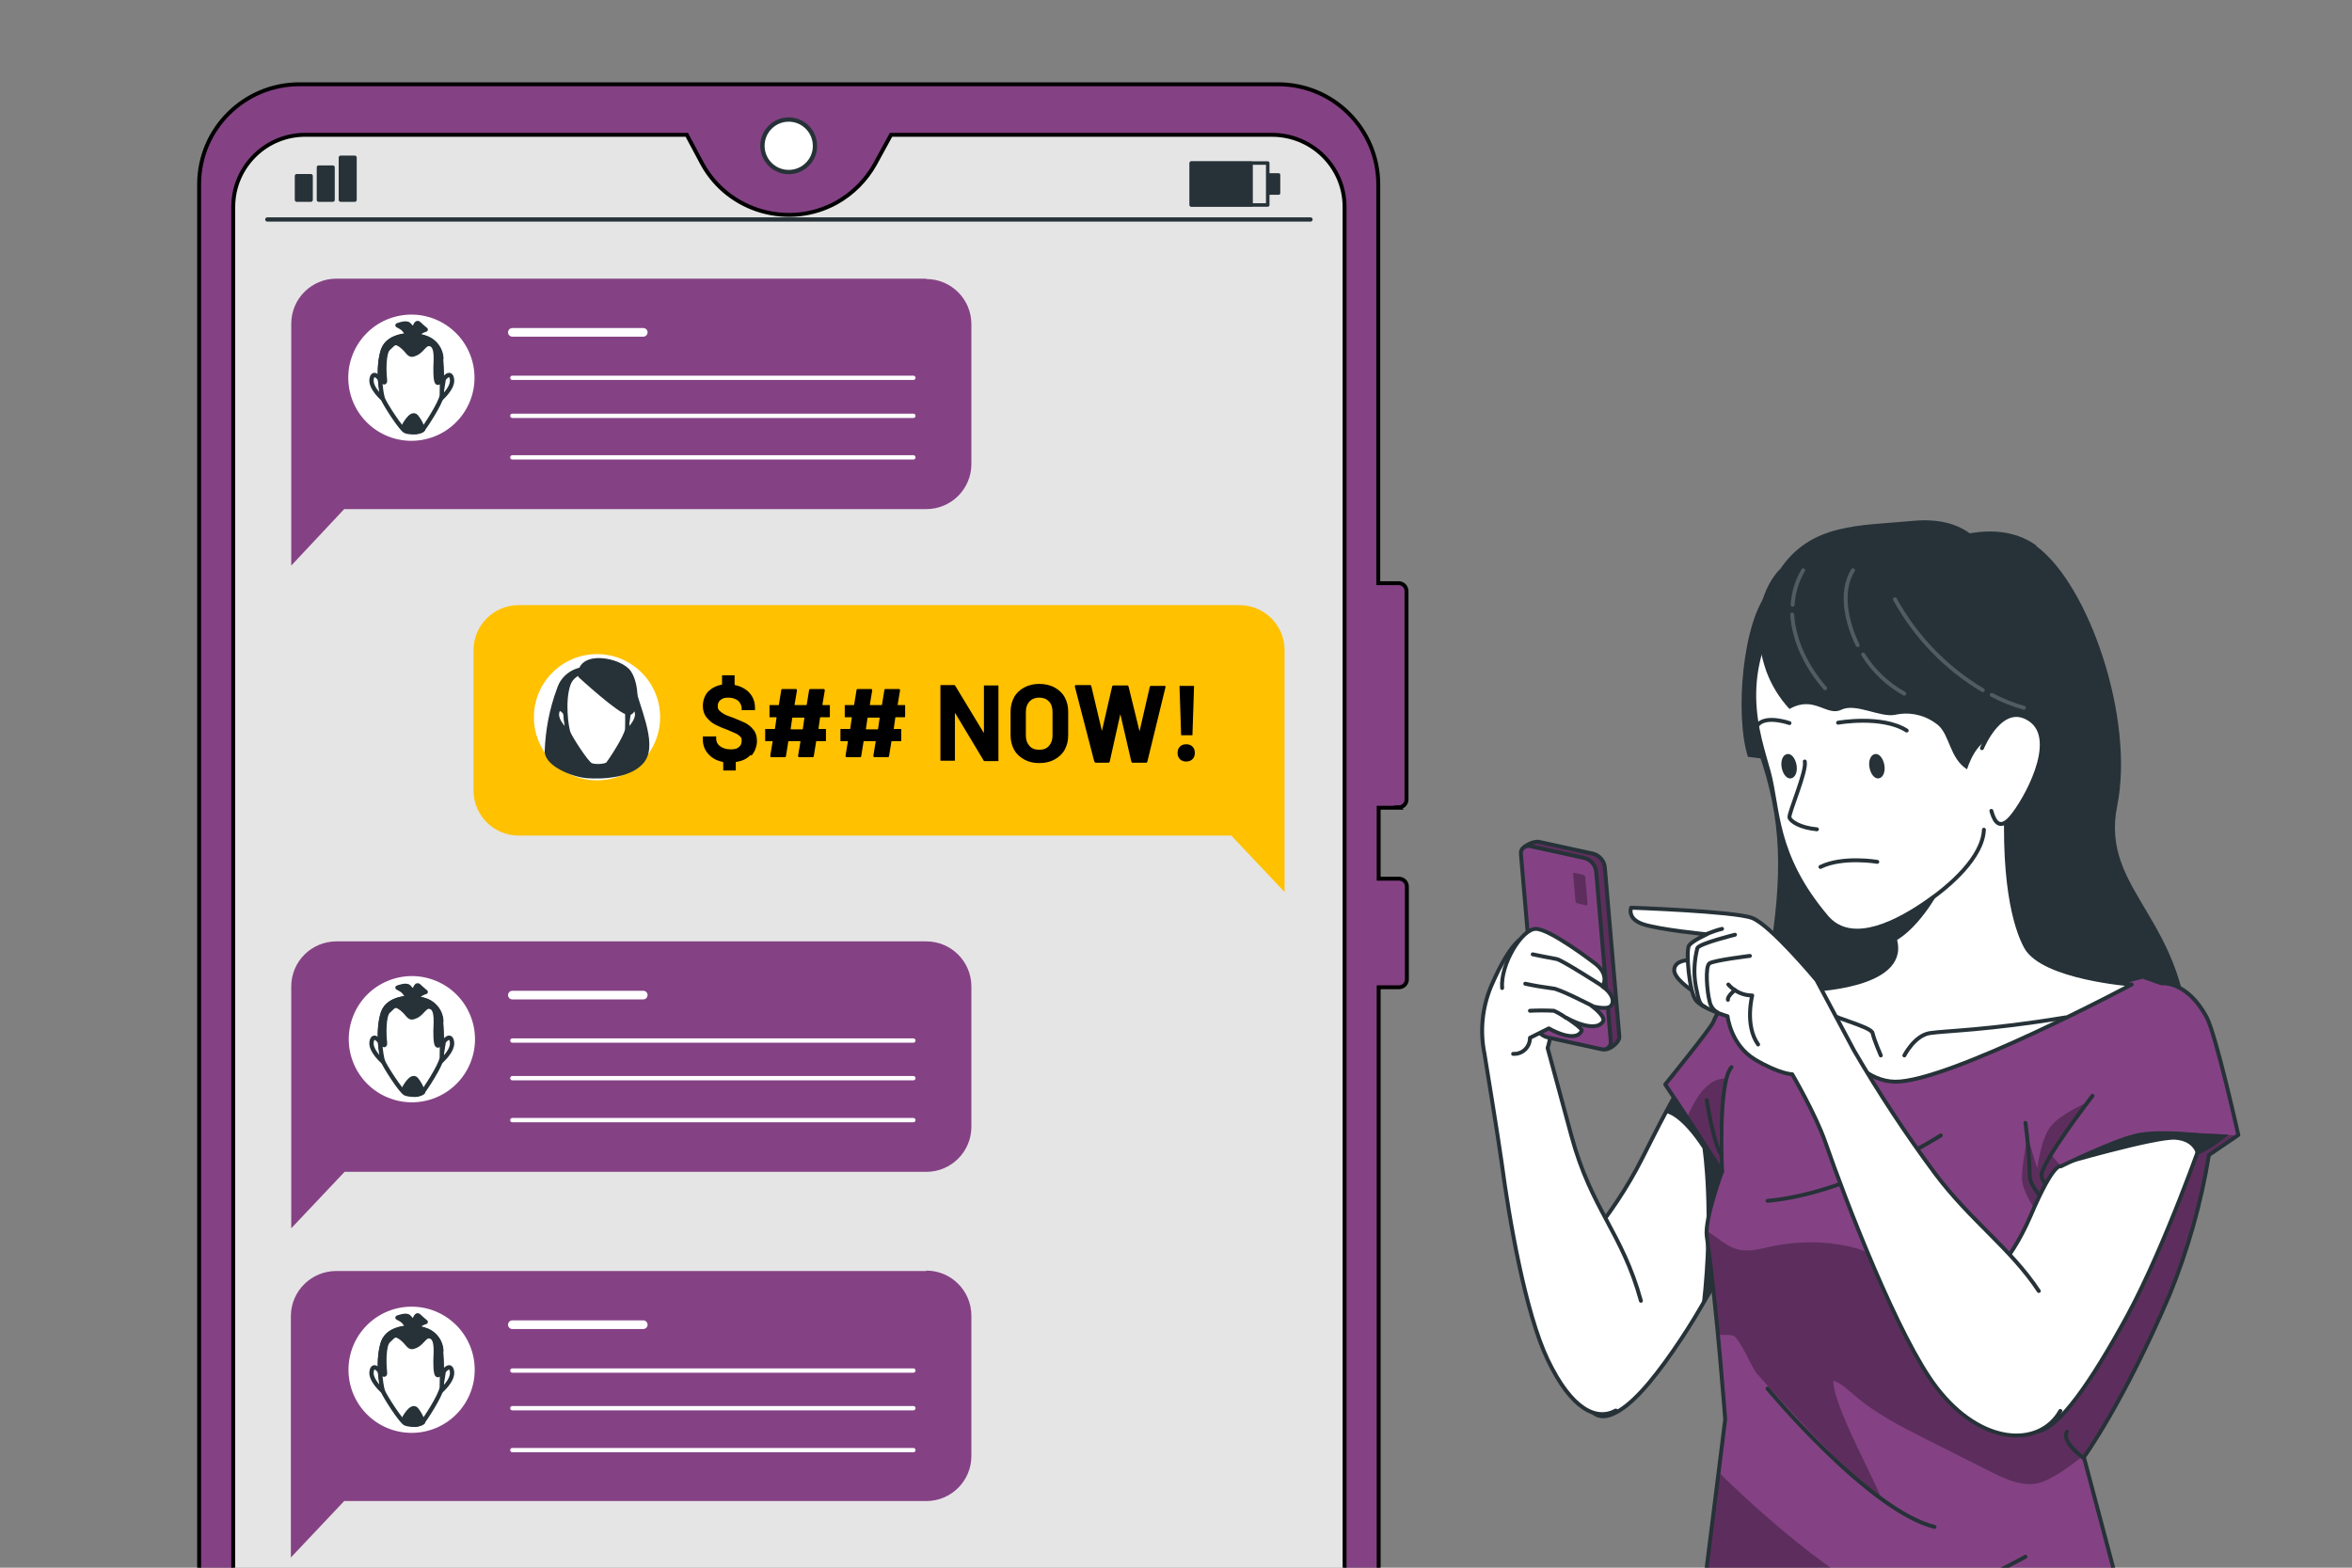
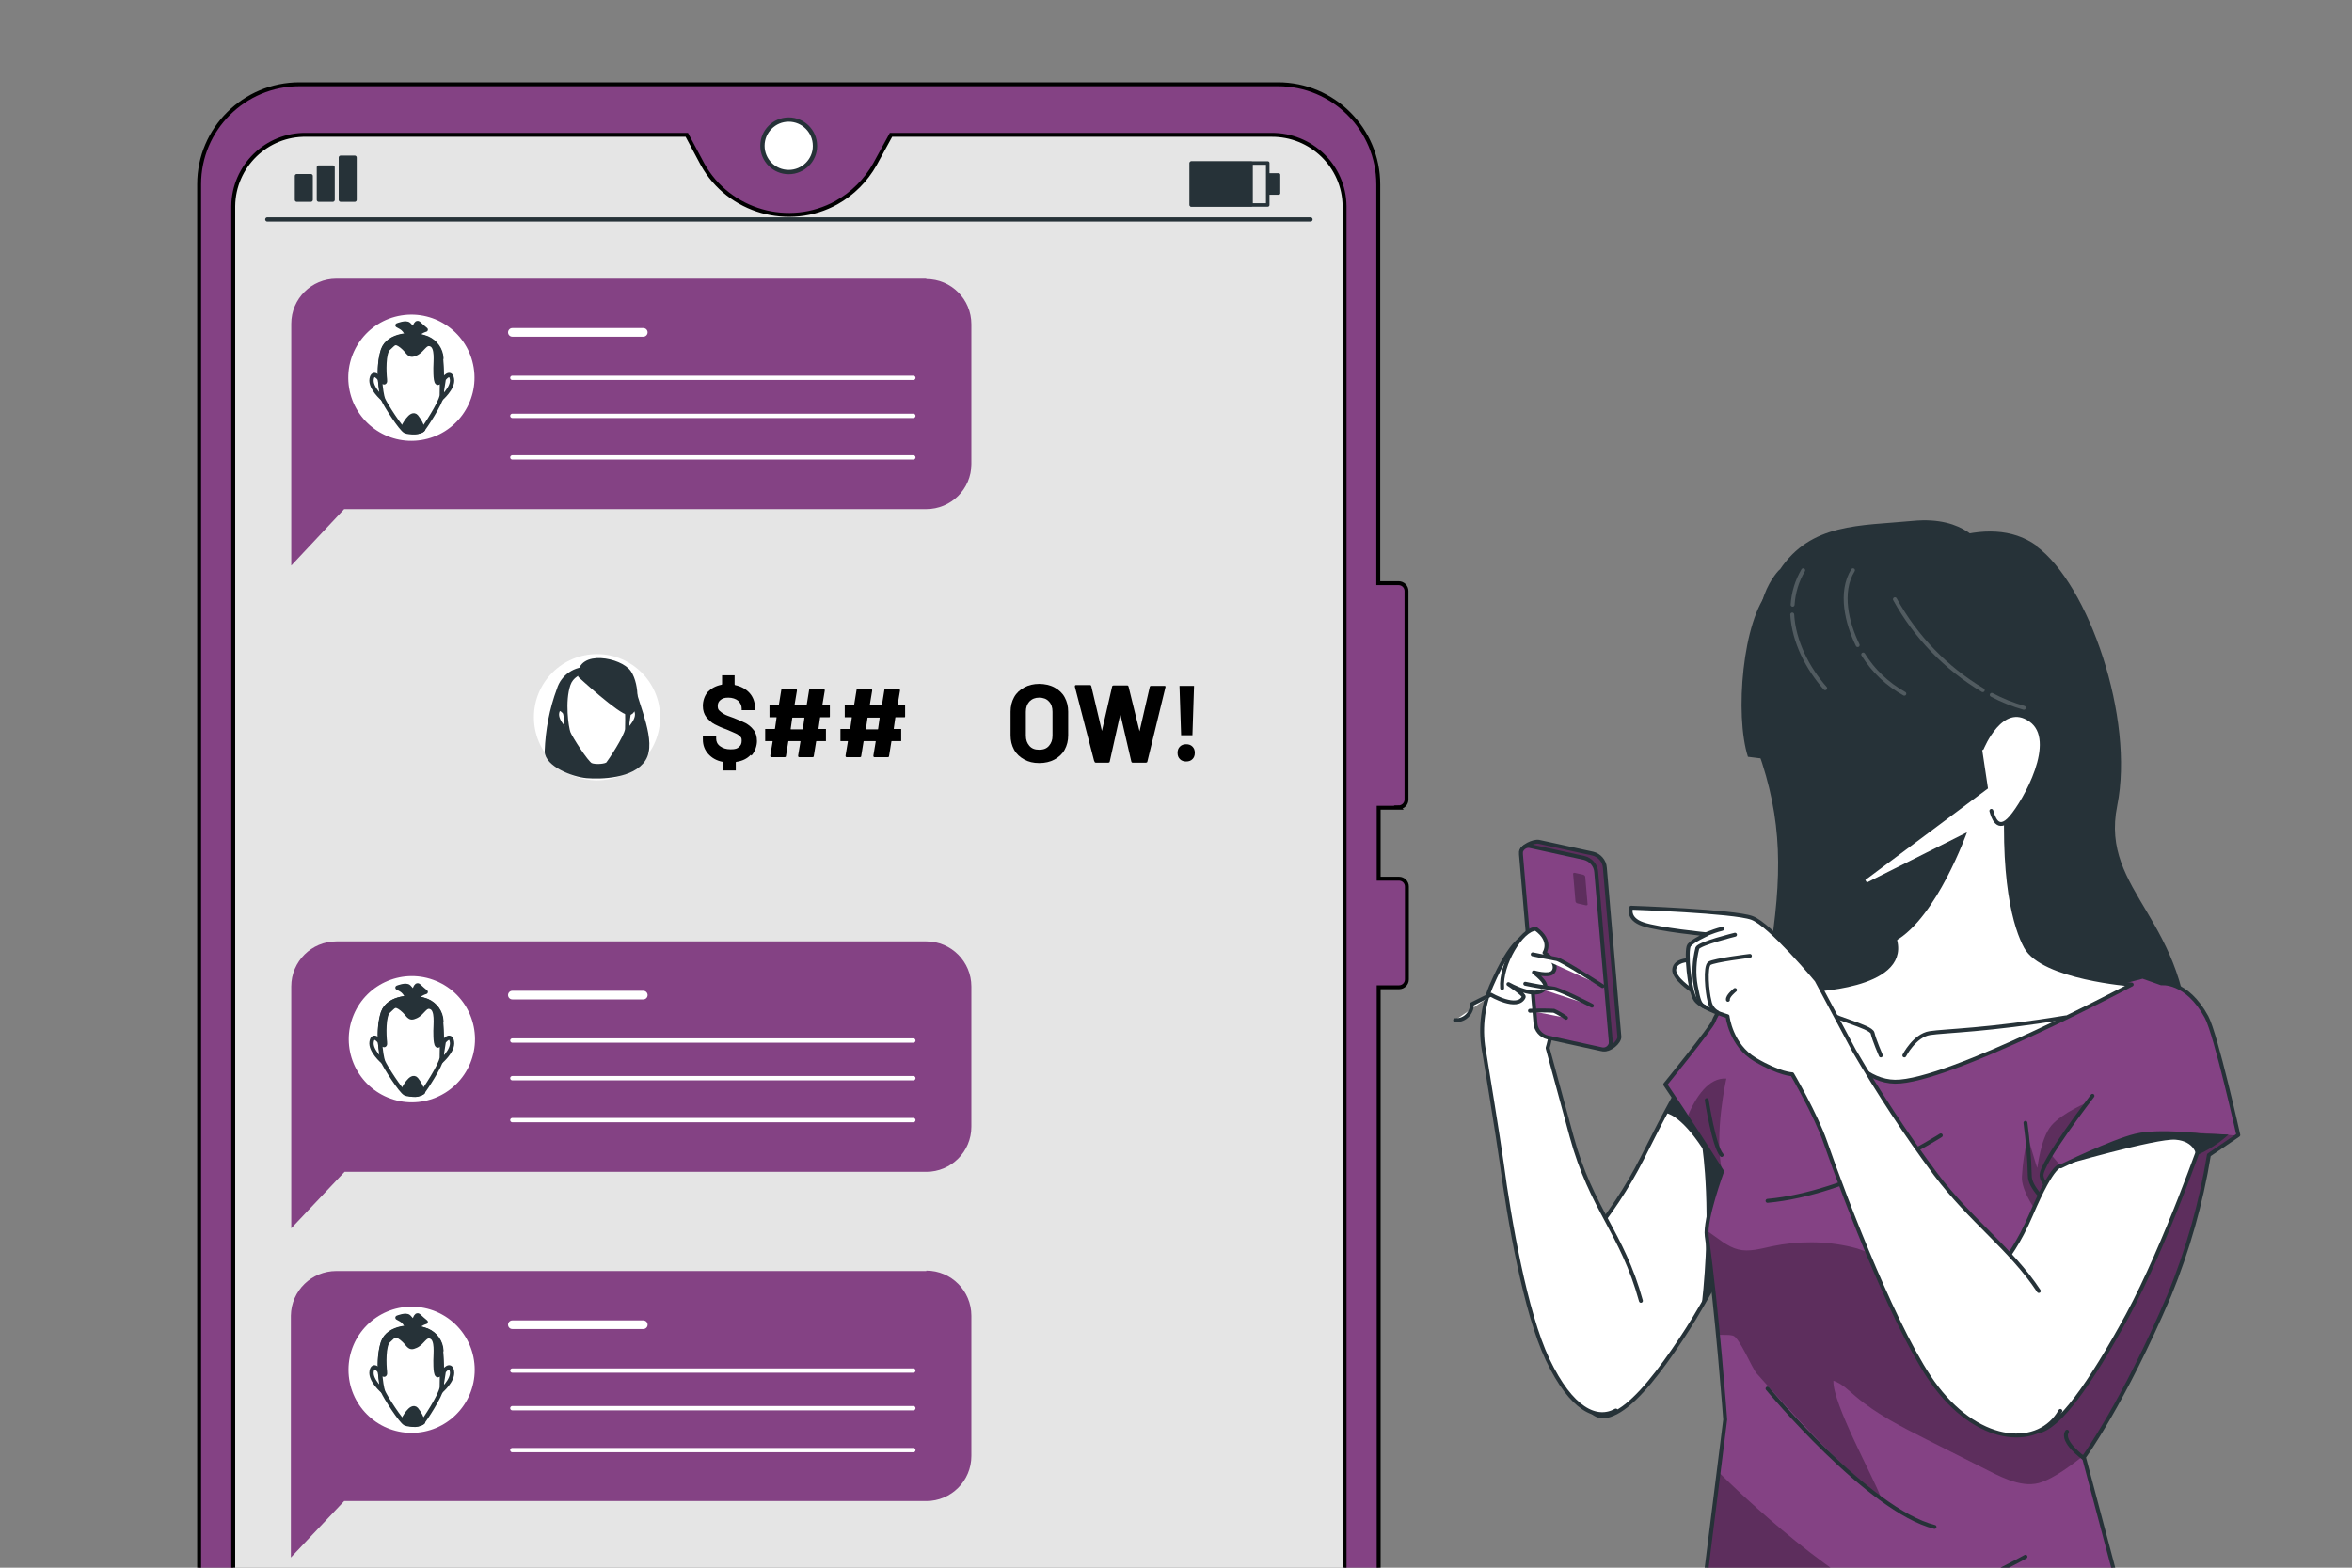
<svg xmlns="http://www.w3.org/2000/svg" id="Layer_1" viewBox="0 0 600 400">
  <rect x="0" y="0" width="600" height="400" fill="#808080" stroke="none" />
  <defs>
    <style>.cls-1,.cls-2,.cls-3,.cls-4,.cls-5,.cls-6,.cls-7{fill:none;}.cls-8,.cls-9,.cls-2,.cls-3,.cls-4,.cls-5,.cls-10,.cls-11,.cls-12,.cls-13,.cls-6,.cls-7{stroke-linecap:round;stroke-linejoin:round;}.cls-8,.cls-9,.cls-3,.cls-4,.cls-5,.cls-10,.cls-11,.cls-12,.cls-13{stroke:#263238;}.cls-8,.cls-14,.cls-15{fill:#844284;}.cls-9,.cls-16,.cls-13{fill:#fff;}.cls-2,.cls-6,.cls-7{stroke:#fff;}.cls-4,.cls-12,.cls-13,.cls-7{stroke-width:1.1px;}.cls-17{clip-path:url(#clippath);}.cls-18{fill:#ffc100;}.cls-19{fill:#e5e5e5;}.cls-20,.cls-10,.cls-11,.cls-12{fill:#263238;}.cls-5{stroke-width:.9px;}.cls-10{stroke-width:1px;}.cls-15{stroke:#000;stroke-miterlimit:10;}.cls-11{stroke-width:.8px;}.cls-21{opacity:.2;}.cls-6{stroke-width:2.2px;}.cls-22{isolation:isolate;opacity:.3;}</style>
    <clipPath id="clippath">
      <path class="cls-1" d="M396.9,263.6l12.4,4.1c1.3,.3,3.9-1.8,3.8-3.2l-3.7-43.1c-.1-1.7-1.4-3.2-3.1-3.6l-13.7-3c-1.3-.3-4.6,1.2-4.5,2.6l5.7,42.6c.1,1.7,1.4,3.2,3.1,3.6Z" />
    </clipPath>
  </defs>
  <g id="freepik--Character--inject-217">
    <path class="cls-9" d="M450.9,301.4s0,0,0,0c-.5,1.1-7.9,16.8-16.8,31.8-2.3,4-4.8,7.9-7.3,11.5-5.4,7.8-10.8,14.2-15.4,16.1-14.9,6.5-6.4-44.2-6.4-44.2,5.4-6.5,10.1-13.5,13.9-21,1.8-3.5,3.8-7.6,6-11.7,1.7-3.1,3.4-6.3,5-9.2,3.8-6.6,7.3-11.9,9.4-12.9,2.3-1.1,5.6,10.7,8,21.7,2,9.2,3.5,17.8,3.5,17.8Z" />
    <path class="cls-20" d="M450.9,301.4s0,0,0,0c-.5,1.1-7.9,16.8-16.8,31.8,2.7-24.1,.2-40.2,.2-40.2-5.7-8.7-9.3-9-9.3-9,1.7-3.1,3.4-6.3,5-9.2l7.6-7.1,9.8,15.9c2,9.1,3.5,17.7,3.5,17.7Z" />
    <path class="cls-20" d="M519.4,139.3c13.4,9.7,25.2,44,20.7,66.3-4.5,22.3,18.6,28.7,18.5,63.8,0,9.8-30.4,49.7-65.6,28.4-35.3-21.3-45.1-31.7-41.7-53.1,3.4-21.3,3.5-35.4-2.9-53.3s46.7-69.8,71.1-52.2Z" />
    <path class="cls-14" d="M571,289.7l-7.5,5.1c-2,12.3-5.4,24.3-10.1,35.8-9.4,22.2-17.8,35.4-20.7,39.7h0c-.7,1.1-1.1,1.6-1.1,1.6l7.8,29.4s-52.3,54.4-109.9,46.5l3.9-30.8,5.2-41.4,1.7-13.4s-.7-9.6-1.8-21.5c-.8-8.2-1.8-17.4-2.9-25.3,0-.4,0-.7,0-1.1,0-5,4-15.4,4-15.4-3.3-5.2-6.4-10-8.9-13.8-3.4-5.1-5.6-8.4-5.6-8.4,0,0,11.7-14.4,12.3-16,3.7-9.7,16.6-7.9,16.6-7.9,1-.9,2.2-1.6,3.5-1.9,6.1-1.5,23.6,10.7,33.1,10.8s56.3-12.5,56.3-12.5l4.8,1.7s6.4-.8,11.5,8.6c2.4,4.5,8.1,30.1,8.1,30.1Z" />
    <path class="cls-22" d="M487.1,410.8s-32.5,11-53.8,6.3l5.2-41.4c4.6,4.6,31.5,30.5,48.6,35.1Z" />
    <path class="cls-22" d="M439.3,298.9c-3.3-5.2-6.4-10-8.9-13.8,2.2-5.3,5.5-10.2,10-9.9,0,0-3.2,14.1-1.1,23.7Z" />
    <path class="cls-22" d="M544.7,289.7c-5.8,1.9-19,7.8-19,7.8l-2.4-2.8,9.4-13.5s-6.6,2.7-9.4,6-3.5,10.9-3.6,10.8-2.4-7.9-2.4-7.9c-.8,3.3-1.3,6.6-1.5,10-.3,3.6,3.6,9.3,7,13.6l-5.9,31.4-22.5-13.7-10.6-6.4c-.9-.5-1.8-1-2.7-1.6-1.2-1-2-2.3-3.5-3.2-1.6-.9-3.4-1.6-5.2-2-6.7-1.6-13.7-1.6-20.4-.2-2.8,.6-5.8,1.5-8.6,.8s-5.2-2.9-7.7-4.6c0,.4,0,.7,0,1.1,1.1,7.9,2.1,17.1,2.9,25.3h1.2c.8,0,1.6,0,2.3,.2,1.6,.4,4.9,8.4,6,9.6,8.1,9.1,21.8,24.4,31.7,31.6-2-5.3-12.3-23.9-12.1-29.7,2.2,.7,3.9,2.5,5.7,4,5.4,4.6,11.8,7.8,18.1,11l13.9,7c4.2,2.1,9.8,5.4,14.7,4.1,4-1.1,9-5.1,12.2-7.6l.5-.4h0c2.9-4.4,11.3-17.6,20.7-39.7,4.8-11.5,8.2-23.5,10.1-35.8l7.5-5.1s-20.5-2-26.3,0Z" />
    <path class="cls-3" d="M429.4,447.8l10.7-85.6s-2-27.5-4.7-46.8c-.6-4.3,3.9-16.5,3.9-16.5-7.7-12.2-14.5-22.2-14.5-22.2,0,0,11.7-14.4,12.3-16,3.7-9.7,16.6-7.9,16.6-7.9,1-.9,2.2-1.6,3.5-1.9,6.1-1.5,23.6,10.7,33.1,10.8s56.3-12.5,56.3-12.5l4.8,1.7s6.4-.8,11.5,8.6c2.4,4.5,8.1,30.1,8.1,30.1l-7.5,5.1c-2,12.3-5.4,24.3-10.1,35.8-11.8,27.6-21.8,41.3-21.8,41.3l7.8,29.4" />
    <path class="cls-3" d="M533.8,279.6s-13.3,17.2-13,20.4,6.5,6.5,6.5,6.5" />
    <path class="cls-3" d="M516.7,286.5c.6,4.5,1,9,1.1,13.5,0,5.9,16,15.7,16,15.7" />
-     <path class="cls-3" d="M439.3,298.9s-1.1-22.7,2.4-26.6" />
    <path class="cls-3" d="M435.4,280.7s1.8,11.8,3.8,14" />
    <path class="cls-3" d="M495.1,289.7s-23,14.8-44.2,16.7" />
    <path class="cls-3" d="M450.9,354.3s25.8,31.1,42.6,35.3" />
    <path class="cls-3" d="M531.5,372s-5.8-4.2-4.2-6.7" />
    <path class="cls-3" d="M516.7,397.2s-36.5,20.4-55.2,18.7" />
    <path class="cls-9" d="M418.6,331.9c-4.8-17.5-12.6-23.2-17.7-42-1.5-5.6-6.1-22.5-6.1-22.5,0,0,5.8-18-5.8-28.3,0,0-3.2,0-8.6,12.5-2.3,5.5-2.9,11.5-1.7,17.3,0,0,3.6,22,4.4,27.9,1.9,14.3,6,38.1,11.7,50.1,6.1,12.8,12.5,15.7,17.4,13" />
    <path class="cls-14" d="M396.9,263.6l12.4,4.1c1.3,.3,3.9-1.8,3.8-3.2l-3.7-43.1c-.1-1.7-1.4-3.2-3.1-3.6l-13.7-3c-1.3-.3-4.6,1.2-4.5,2.6l5.7,42.6c.1,1.7,1.4,3.2,3.1,3.6Z" />
    <g class="cls-17">
      <path class="cls-22" d="M396.9,263.6l12.4,4.1c1.3,.3,3.9-1.8,3.8-3.2l-3.7-43.1c-.1-1.7-1.4-3.2-3.1-3.6l-13.7-3c-1.3-.3-4.6,1.2-4.5,2.6l5.7,42.6c.1,1.7,1.4,3.2,3.1,3.6Z" />
    </g>
    <path class="cls-3" d="M396.9,263.6l12.4,4.1c1.3,.3,3.9-1.8,3.8-3.2l-3.7-43.1c-.1-1.7-1.4-3.2-3.1-3.6l-13.7-3c-1.3-.3-4.6,1.2-4.5,2.6l5.7,42.6c.1,1.7,1.4,3.2,3.1,3.6Z" />
    <path class="cls-8" d="M394.8,264.7l13.7,3c1,.3,2.1-.3,2.4-1.4,0-.2,0-.4,0-.7l-3.7-43.1c-.1-1.7-1.4-3.2-3.1-3.6l-13.7-3c-1-.3-2.1,.4-2.4,1.4,0,.2,0,.4,0,.7l3.7,43.1c.1,1.7,1.4,3.2,3.1,3.6Z" />
    <path class="cls-22" d="M402.4,230.5l2.2,.5c.2,0,.3,0,.4-.2,0,0,0,0,0,0l-.6-7c0-.3-.2-.5-.5-.6l-2.2-.5c-.2,0-.3,0-.4,.2,0,0,0,0,0,0l.6,7c0,.3,.2,.5,.5,.6Z" />
-     <path class="cls-9" d="M383.2,252.1c-.5-6,5-15.1,8.6-15.1s14.8,8.6,14.8,8.6c4.3,3.1,2.2,6.1,2.2,6.1,2.5,1.7,3.2,3.9,2.1,5s-4.8,0-4.8,0c0,0,3.7,2.7,2.8,4-2.2,3.1-9.3-1-9.3-1,0,0,4.2,2.7,3.9,3.3-1.6,3.4-8.4-.6-8.4-.6l-4.8,2.4c0,2.3-1.8,4.1-4,4.1-.1,0-.2,0-.3,0" />
+     <path class="cls-9" d="M383.2,252.1c-.5-6,5-15.1,8.6-15.1c4.3,3.1,2.2,6.1,2.2,6.1,2.5,1.7,3.2,3.9,2.1,5s-4.8,0-4.8,0c0,0,3.7,2.7,2.8,4-2.2,3.1-9.3-1-9.3-1,0,0,4.2,2.7,3.9,3.3-1.6,3.4-8.4-.6-8.4-.6l-4.8,2.4c0,2.3-1.8,4.1-4,4.1-.1,0-.2,0-.3,0" />
    <path class="cls-9" d="M408.8,251.6s-10.4-6.7-11.7-6.9-6.1-1.2-6.1-1.2" />
    <path class="cls-9" d="M406.1,256.6s-8.5-4.4-10-4.4c-2.3-.3-4.7-.7-7-1.2" />
    <path class="cls-9" d="M399.5,259.7c-1-.7-2-1.3-3.1-1.8-2-.1-4.1-.1-6.1,0" />
    <path class="cls-9" d="M505.6,327.5s6.6-3.7,12.5-17.5c5.9-13.8,7.6-12.4,7.6-12.4,0,0,12.9-6.3,19-7.8s17.4,0,17.4,0c0,0-9.6,27.7-19.3,45.7-9.8,18-17.6,28.7-22.8,29.7s-14.3-37.7-14.3-37.7Z" />
    <path class="cls-9" d="M543.8,251.2s-46.9,25-60.4,24.8-22-23.4-22-23.4c0,0,25-.6,22.1-12.5,0-.2,0-.4-.2-.6-1.2-4.2-5.8-11.5-7.5-14.1-.4-.6-.6-1-.6-1l37.1-27.7c-2.1,28,2,40.3,4.5,44.9,4.3,7.9,27,9.6,27,9.6Z" />
    <path class="cls-20" d="M501.8,212.3s-7.7,21.8-18.3,27.8c0-.2,0-.4-.2-.6-1.2-4.2-5.8-11.5-7.5-14.1l25.9-13Z" />
    <path class="cls-3" d="M485.8,269.3s2.6-5.1,6.5-5.7,14.7-.7,34.6-4" />
    <path class="cls-3" d="M479.8,269.3s-1.7-3.9-2.1-5.7-10.9-3.9-14.3-6.7" />
    <path class="cls-20" d="M451.4,150.6c-6.9,7.5-8.9,31.9-5.5,42.5,0,0,17.2,2.5,21.2-.6s-15.7-41.8-15.7-41.8Z" />
-     <path class="cls-9" d="M516.1,199.9c1.7-7.3,10.4-42.8-10.2-58.5-20.7-15.7-45.9,5.2-49.4,10.2-14.3,19.9-7.9,35.7-5.3,45.3,2.6,9.5,1.3,21.1,14.7,37,5.6,6.7,15.7,3.1,25.6-3.8,6-4.1,14.3-11.4,14.6-18.4" />
    <path class="cls-3" d="M468.9,184.4s11.2-2,17.5,2" />
    <path class="cls-20" d="M480.7,195.2c.3,1.7-.3,3.2-1.4,3.4s-2.1-1.1-2.4-2.8,.3-3.2,1.4-3.4,2.1,1.1,2.4,2.8Z" />
    <path class="cls-20" d="M458.3,195.2c.3,1.7-.3,3.2-1.4,3.4s-2.1-1.1-2.4-2.8,.3-3.2,1.4-3.4,2.1,1.1,2.4,2.8Z" />
    <path class="cls-3" d="M456.5,184.5s-6.2-2.2-8.2,.6" />
    <path class="cls-3" d="M460.4,194.3c.6,2.4-4.2,13.3-3.9,14.3s2.7,2.6,7,3" />
    <path class="cls-3" d="M478.9,219.9s-8.8-1.5-14.5,1.3" />
    <path class="cls-20" d="M454,145.3s-9.4,8.8-3.4,26c1.3,3.5,3.3,6.8,5.9,9.6,6.3-3.6,9.5,2,13.2,.2s9.8,2,13.7,1.3c3.9-.9,8,.1,11.1,2.7,2.9,2.6,2.9,8.4,7.3,11.2,0,0,2.6-9,8-7.7s.6,17,.6,17c6.8-8.3,11-18.3,12.2-29,2.1-18-5-33.8-17-37.2,0,0-4-7.8-17.6-6.5s-26,.5-34,12.5Z" />
    <path class="cls-9" d="M505.6,190.9s5-12.4,12.4-7.2-1.5,20.9-5,24.9-4.6-.4-5-1.7" />
    <g class="cls-21">
      <path class="cls-2" d="M457.3,154.3c.2-3.1,1.1-6.1,2.7-8.8" />
      <path class="cls-2" d="M465.6,175.6c-4.5-5.1-8-11.9-8.4-18.8" />
      <path class="cls-2" d="M475.3,167c2.6,4.2,6.2,7.6,10.5,10" />
      <path class="cls-2" d="M472.7,145.5c-3.5,5.6-1.5,13.6,1.2,19.1" />
      <path class="cls-2" d="M508.1,177.3c2.6,1.4,5.4,2.5,8.2,3.3" />
      <path class="cls-2" d="M483.4,152.9c5.3,9.6,13,17.6,22.4,23.2" />
    </g>
    <path class="cls-9" d="M430.6,245s-3.2,0-3.5,2.3,4.5,5.4,4.5,5.4" />
    <path class="cls-9" d="M520.1,329.4c-7.2-10.9-17.3-17.8-26.4-29.9-7.5-10.1-14.4-20.6-20.7-31.4l-9.6-18s-11.8-14.2-16.5-15.9-30.8-2.6-30.8-2.6c0,0-1.1,2.8,3,4.2s16.3,2.6,16.3,2.6c0,0-3.6,1.6-4.5,2.8s0,11.8,1.7,14,8.1,4.1,8.1,4.1c0,0,.8,7.4,7.1,11.1s9.4,3.7,9.4,3.7c0,0,5.9,10.1,8.4,17.2,5.3,15.3,18.7,50.1,28.4,62.7,11.4,14.9,26.3,15.4,31.6,6" />
    <path class="cls-3" d="M446.4,243.9s-9.1,1.1-10.3,1.9-.6,7.4,0,9.6c.2,1.2,.9,2.3,2,2.9" />
    <path class="cls-3" d="M442.6,238.5s-9,2.2-9.6,3.4c-.8,3.2-1,6.5-.4,9.7,.7,3.5,.9,4.7,2.3,5.3" />
    <path class="cls-3" d="M435.4,238.3c1.3-.5,2.6-1,3.9-1.3" />
-     <path class="cls-3" d="M440.9,251.2c1.6,1.8,3.8,2.8,6.1,2.8,0,0-2,7.6,1.5,12.5" />
    <path class="cls-3" d="M442.6,252.6s-2,1.6-1.8,2.5" />
    <path class="cls-20" d="M525.6,297.5s18-7.9,20.7-8.4,22.2,.4,22.2,.4c-2.4,2.2-5.2,4-8.2,5.3,0,0-.4-3.6-5.3-4s-29.3,6.7-29.3,6.7Z" />
  </g>
  <g id="freepik--Device--inject-245">
    <path class="cls-19" d="M324.3,34.4h-97l-4.1,7.5c-6.7,12.1-22.1,16.5-34.2,9.8-4.1-2.3-7.5-5.7-9.8-9.8l-4-7.5H78.2c-10.2-.1-18.6,8-18.7,18.2v499.4c.1,10.2,8.5,18.4,18.7,18.2h246c10.2,.1,18.6-8,18.7-18.2V52.6c-.1-10.2-8.5-18.4-18.7-18.2Z" />
    <rect class="cls-5" x="303.9" y="41.6" width="19.5" height="10.7" />
    <rect class="cls-11" x="303.9" y="41.6" width="15.3" height="10.7" />
    <rect class="cls-11" x="323.5" y="44.6" width="2.7" height="4.7" />
    <rect class="cls-10" x="75.7" y="44.9" width="3.6" height="6.1" />
    <rect class="cls-10" x="81.3" y="42.7" width="3.6" height="8.3" />
    <rect class="cls-10" x="86.9" y="40.2" width="3.6" height="10.8" />
    <line class="cls-4" x1="68.2" y1="56" x2="334.3" y2="56" />
    <path class="cls-15" d="M356.8,206c1.1,0,2-.9,2-2h0v-53.2c0-1.1-.9-2-2-2h-5.2V47.1c0-14.1-11.4-25.6-25.6-25.6,0,0,0,0,0,0H76.4c-14.1,0-25.6,11.4-25.6,25.5h0V572c0,14.1,11.4,25.6,25.6,25.6h249.7c14.1,0,25.6-11.4,25.6-25.5h0V251.9h5.2c1.1,0,2-.9,2-2h0v-23.7c0-1.1-.9-2-2-2h-5.2v-18.1h5.2Zm-13.8,346c-.1,10.2-8.5,18.4-18.7,18.2H78.2c-10.2,.1-18.6-8-18.7-18.2V52.6c.1-10.2,8.5-18.4,18.7-18.2h97l4,7.5c6.7,12.1,22.1,16.5,34.2,9.8,4.1-2.3,7.5-5.7,9.8-9.8l4.1-7.5h97c10.2-.1,18.6,8,18.7,18.2v499.4Z" />
    <path class="cls-13" d="M207.9,37.2c0-3.7-3-6.7-6.7-6.7s-6.7,3-6.7,6.7,3,6.7,6.7,6.7c3.7,0,6.7-3,6.7-6.6h0Z" />
  </g>
  <g id="freepik--text-balloons--inject-245">
    <path class="cls-14" d="M236.3,71.1H85.8c-6.3,0-11.5,5.1-11.5,11.5h0v61.7l13.5-14.4H236.3c6.3,0,11.5-5.1,11.5-11.5h0v-35.7c0-6.3-5.1-11.5-11.5-11.5h0Z" />
    <circle class="cls-16" cx="105" cy="96.3" r="16.1" transform="translate(-14.1 18.1) rotate(-9.2)" />
    <path class="cls-13" d="M113.2,96.7s1.7-2.3,2.1,0-2.9,5.1-2.9,5.1l.8-5.1Z" />
    <path class="cls-13" d="M96.9,96.7s-1.7-2.3-2.1,0,2.9,5.1,2.9,5.1l-.8-5.1Z" />
    <path class="cls-13" d="M105.6,85.6s-6.4-.5-7.9,3.8-.5,11.1,0,12.4,4.6,7.7,5.7,8.2,3.9,.3,4.4-.3,4.6-6.7,4.9-8.8c.1-3.1,0-6.3-.2-9.4-.1-2.2-1.5-4.2-3.6-5.1-1.1-.5-2.2-.7-3.4-.8Z" />
    <path class="cls-12" d="M112.6,91.4c-.1-2.2-1.5-4.2-3.6-5.1-1.1-.4-2.2-.7-3.4-.8,0,0-6.4-.5-7.9,3.8-.7,2.4-.9,5-.7,7.5,.3,.4,1.4,1.5,1.2,0-.2-1.7-.4-6.8,.9-7.9s1.5-2.1,3.4-.6,1.7,2.8,3.6,1.9,2.3-3,3.9-2.3,1.1,4.3,1.1,6,0,4.9,1.1,3.4c.2-.3,.4-.7,.5-1,0-1.7-.2-3.6-.2-5Z" />
    <path class="cls-12" d="M102.9,108.9s2-4.1,3.3-2.6c.8,1,1.4,2.1,1.7,3.3-1.6,1.1-3.8,.8-5-.7Z" />
    <path class="cls-12" d="M103.8,85.3c-.3-.7-.8-1.4-1.5-1.8l-.9-.5s2.2-.9,2.9-.2c.5,.5,.9,.9,1.3,1.5,0,0,.4-2.6,1.3-1.7,.5,.5,1.1,1,1.7,1.5,0,0-2.6,.7-2.6,2.6" />
    <line class="cls-6" x1="130.7" y1="84.8" x2="164.1" y2="84.8" />
    <line class="cls-7" x1="130.7" y1="96.4" x2="233" y2="96.4" />
    <line class="cls-7" x1="130.7" y1="106.1" x2="233" y2="106.1" />
    <line class="cls-7" x1="130.7" y1="116.7" x2="233" y2="116.7" />
-     <path class="cls-18" d="M316.2,154.4H132.3c-6.3,0-11.5,5.1-11.5,11.5h0v35.8c0,6.3,5.1,11.5,11.5,11.5h181.8l13.6,14.4v-61.7c0-6.3-5.1-11.5-11.5-11.5Z" />
    <circle class="cls-16" cx="152.3" cy="183" r="16.1" />
    <path class="cls-12" d="M150.2,170.7c-3.4-.2-6.6,1.9-7.6,5.2-1.9,5.1-2.9,10.4-3.1,15.8,0,3.3,6.6,6,10.2,6.3s11.7,.1,14.5-4.3-1.7-13.5-2.9-19-7.2-4.2-11.1-3.9Z" />
    <path class="cls-13" d="M160.4,181.9s1.7-2.3,2.1,0-2.9,5.1-2.9,5.1l.8-5.1Z" />
    <path class="cls-13" d="M144.2,181.9s-1.7-2.3-2.1,0,2.9,5.1,2.9,5.1l-.8-5.1Z" />
    <path class="cls-13" d="M152.9,170.8s-6.4-.5-7.9,3.8-.5,11.1,0,12.4,4.6,7.7,5.7,8.2,3.9,.3,4.4-.3,4.6-6.7,4.9-8.8c.1-3.1,0-6.3-.2-9.4-.1-2.2-1.5-4.2-3.6-5.1-1.1-.4-2.2-.7-3.4-.8Z" />
    <path class="cls-12" d="M148,172.4s10.3,9.5,12.4,9.5,2.3-7,.1-10.3-12.8-5.3-12.5,.8Z" />
    <path class="cls-14" d="M236.3,240.2H85.8c-6.3,0-11.5,5.1-11.5,11.5v61.7l13.6-14.4H236.3c6.3,0,11.5-5.1,11.5-11.5h0v-35.8c0-6.3-5.1-11.5-11.5-11.5h0Z" />
    <circle class="cls-16" cx="105" cy="265.4" r="16.1" transform="translate(-180.3 260.1) rotate(-67.4)" />
    <path class="cls-13" d="M113.2,265.8s1.7-2.3,2.1,0-2.9,5.1-2.9,5.1l.8-5.1Z" />
    <path class="cls-13" d="M96.9,265.8s-1.7-2.3-2.1,0,2.9,5.1,2.9,5.1l-.8-5.1Z" />
    <path class="cls-13" d="M105.6,254.6s-6.4-.5-7.9,3.8-.5,11.1,0,12.4,4.6,7.7,5.7,8.2,3.9,.3,4.4-.3,4.6-6.7,4.9-8.8c.1-3.1,0-6.3-.2-9.4-.1-2.2-1.5-4.2-3.6-5.1-1.1-.4-2.2-.7-3.4-.8Z" />
    <path class="cls-12" d="M112.6,260.5c-.1-2.2-1.5-4.2-3.6-5.1-1.1-.4-2.2-.7-3.4-.8,0,0-6.4-.5-7.9,3.8-.7,2.4-.9,5-.7,7.5,.3,.4,1.4,1.5,1.2,0-.2-1.7-.4-6.8,.9-7.9s1.5-2.1,3.4-.6,1.7,2.8,3.6,1.9,2.3-3,3.9-2.3,1.1,4.3,1.1,6,0,4.9,1.1,3.4c.2-.3,.4-.7,.5-1,0-1.7-.2-3.6-.2-5Z" />
    <path class="cls-12" d="M102.9,278s2-4.1,3.3-2.6c.8,1,1.4,2.1,1.7,3.3-1.6,1.1-3.8,.8-5-.7Z" />
    <path class="cls-12" d="M103.8,254.3c-.3-.7-.8-1.4-1.5-1.8l-.9-.5s2.2-.9,2.9-.2c.5,.5,.9,1,1.3,1.5,0,0,.4-2.6,1.3-1.7,.5,.5,1.1,1,1.7,1.5,0,0-2.6,.7-2.6,2.6" />
    <line class="cls-6" x1="130.7" y1="253.9" x2="164.1" y2="253.9" />
    <line class="cls-7" x1="130.7" y1="265.5" x2="233" y2="265.5" />
    <line class="cls-7" x1="130.7" y1="275.1" x2="233" y2="275.1" />
    <line class="cls-7" x1="130.7" y1="285.8" x2="233" y2="285.8" />
    <path class="cls-14" d="M236.3,324.3H85.8c-6.3,0-11.5,5-11.6,11.4,0,0,0,0,0,0v61.7l13.6-14.4H236.3c6.3,0,11.5-5.1,11.5-11.5h0v-35.8c0-6.3-5.1-11.5-11.5-11.5h0Z" />
    <circle class="cls-16" cx="105" cy="349.5" r="16.1" />
    <path class="cls-13" d="M113.2,349.9s1.7-2.3,2.1,0-2.9,5.1-2.9,5.1l.8-5.1Z" />
    <path class="cls-13" d="M96.9,349.9s-1.7-2.3-2.1,0,2.9,5.1,2.9,5.1l-.8-5.1Z" />
    <path class="cls-13" d="M105.6,338.8s-6.4-.5-7.9,3.8-.5,11.1,0,12.4,4.6,7.7,5.7,8.2,3.9,.3,4.4-.3,4.6-6.7,4.9-8.9c.1-3.1,0-6.3-.2-9.4-.1-2.2-1.5-4.2-3.6-5.1-1.1-.4-2.2-.7-3.4-.8Z" />
    <path class="cls-12" d="M112.6,344.6c-.1-2.2-1.5-4.2-3.6-5.1-1.1-.4-2.2-.7-3.4-.8,0,0-6.4-.5-7.9,3.8-.7,2.4-.9,5-.7,7.5,.3,.4,1.4,1.5,1.2,0-.2-1.7-.4-6.8,.9-7.9s1.5-2.1,3.4-.6,1.7,2.8,3.6,1.9,2.3-3,3.9-2.3,1.1,4.3,1.1,6,0,4.9,1.1,3.4c.2-.3,.4-.7,.5-1,0-1.7-.2-3.6-.2-5Z" />
    <path class="cls-12" d="M102.9,362.2s2-4,3.3-2.6c.8,1,1.4,2.1,1.7,3.3-1.6,1.1-3.8,.8-5-.7Z" />
    <path class="cls-12" d="M103.8,338.5c-.3-.7-.8-1.4-1.5-1.8l-.9-.5s2.2-.9,2.9-.2c.5,.5,.9,1,1.3,1.5,0,0,.4-2.6,1.3-1.7,.5,.5,1.1,1,1.7,1.5,0,0-2.6,.7-2.6,2.6" />
    <line class="cls-6" x1="130.7" y1="338" x2="164.1" y2="338" />
    <line class="cls-7" x1="130.7" y1="349.7" x2="233" y2="349.7" />
    <line class="cls-7" x1="130.7" y1="359.3" x2="233" y2="359.3" />
    <line class="cls-7" x1="130.7" y1="370" x2="233" y2="370" />
  </g>
  <g>
    <path d="M191.5,192.6c-.9,1-2.2,1.6-3.7,1.8,0,0-.1,0-.1,.2v1.8c0,0,0,.2,0,.2,0,0-.1,0-.2,0h-2.8c0,0-.2,0-.2,0,0,0,0-.1,0-.2v-1.8c0,0,0-.1-.1-.2-1.6-.3-2.8-1-3.7-2-.9-1-1.4-2.2-1.4-3.7v-.6c0,0,0-.2,0-.2s.1,0,.2,0h3c0,0,.2,0,.2,0,0,0,0,.1,0,.2v.4c0,.7,.3,1.4,1,1.9,.7,.5,1.5,.8,2.7,.8s1.7-.2,2.1-.6c.5-.4,.7-.9,.7-1.6s-.1-.8-.4-1.1-.7-.6-1.2-.8c-.5-.2-1.3-.6-2.3-1-1.2-.4-2.2-.9-3-1.3-.8-.4-1.5-1.1-2.1-1.8-.6-.8-.9-1.7-.9-2.9s.4-2.6,1.3-3.6c.9-.9,2-1.5,3.5-1.8,0,0,.1,0,.1-.2v-2c0,0,0-.2,0-.2,0,0,.1,0,.2,0h2.8c0,0,.2,0,.2,0,0,0,0,.1,0,.2v2.1c0,0,0,.1,.1,.2,1.5,.3,2.8,1,3.7,2,.9,1,1.4,2.3,1.4,3.8v.4c0,0,0,.2,0,.2,0,0-.1,0-.2,0h-3c0,0-.2,0-.2,0,0,0,0-.1,0-.2v-.2c0-.8-.3-1.4-.9-2-.6-.5-1.5-.8-2.5-.8s-1.5,.2-2,.6c-.5,.4-.7,.9-.7,1.5s.1,.9,.4,1.2c.3,.3,.7,.6,1.2,.9,.5,.3,1.4,.6,2.5,1,1.2,.5,2.2,.9,3,1.3,.7,.4,1.4,.9,2,1.7,.6,.7,.9,1.7,.9,2.9s-.5,2.7-1.4,3.7Z" />
    <path d="M211.7,183c0,0-.1,0-.2,0h-2.1c-.1,0-.2,0-.2,.1l-.4,2.8c0,0,0,.1,.1,.1h1.6c0,0,.2,0,.2,0,0,0,0,.1,0,.2v2.7c0,0,0,.2,0,.2s-.1,0-.2,0h-2.1c-.1,0-.2,0-.2,.1l-.6,3.7c0,.2-.1,.3-.4,.3h-3.3c-.2,0-.3-.1-.3-.4l.6-3.6c0,0,0-.1-.1-.1h-2.8c-.1,0-.2,0-.2,.1l-.6,3.7c0,.2-.1,.3-.4,.3h-3.3c-.2,0-.3-.1-.3-.4l.6-3.6c0,0,0-.1-.1-.1h-1.6c0,0-.2,0-.2,0,0,0,0-.1,0-.2v-2.7c0,0,0-.2,0-.2,0,0,.1,0,.2,0h2.1c.1,0,.2,0,.2-.1l.4-2.8c0,0,0-.1-.1-.1h-1.5c0,0-.2,0-.2,0,0,0,0-.1,0-.2v-2.7c0,0,0-.2,0-.2,0,0,.1,0,.2,0h2c.1,0,.2,0,.2-.1l.6-3.7c0-.2,.1-.3,.4-.3h3.3c.2,0,.3,.1,.3,.4l-.6,3.6c0,0,0,.1,.1,.1h2.8c.1,0,.2,0,.2-.1l.6-3.7c0-.2,.1-.3,.4-.3h3.3c.2,0,.3,.1,.3,.4l-.6,3.6c0,0,0,.1,.1,.1h1.6c0,0,.2,0,.2,0,0,0,0,.1,0,.2v2.7c0,0,0,.2-.1,.2Zm-6.9,3l.4-2.8c0,0,0-.1-.1-.1h-2.8c-.1,0-.2,0-.2,.1l-.4,2.8c0,0,0,.1,.1,.1h2.8c.1,0,.2,0,.2-.1Z" />
    <path d="M230.9,183c0,0-.1,0-.2,0h-2.1c-.1,0-.2,0-.2,.1l-.4,2.8c0,0,0,.1,.1,.1h1.6c0,0,.2,0,.2,0,0,0,0,.1,0,.2v2.7c0,0,0,.2,0,.2s-.1,0-.2,0h-2.1c-.1,0-.2,0-.2,.1l-.6,3.7c0,.2-.1,.3-.4,.3h-3.3c-.2,0-.3-.1-.3-.4l.6-3.6c0,0,0-.1-.1-.1h-2.8c-.1,0-.2,0-.2,.1l-.6,3.7c0,.2-.1,.3-.4,.3h-3.3c-.2,0-.3-.1-.3-.4l.6-3.6c0,0,0-.1-.1-.1h-1.6c0,0-.2,0-.2,0,0,0,0-.1,0-.2v-2.7c0,0,0-.2,0-.2,0,0,.1,0,.2,0h2.1c.1,0,.2,0,.2-.1l.4-2.8c0,0,0-.1-.1-.1h-1.5c0,0-.2,0-.2,0,0,0,0-.1,0-.2v-2.7c0,0,0-.2,0-.2,0,0,.1,0,.2,0h2c.1,0,.2,0,.2-.1l.6-3.7c0-.2,.1-.3,.4-.3h3.3c.2,0,.3,.1,.3,.4l-.6,3.6c0,0,0,.1,.1,.1h2.8c.1,0,.2,0,.2-.1l.6-3.7c0-.2,.1-.3,.4-.3h3.3c.2,0,.3,.1,.3,.4l-.6,3.6c0,0,0,.1,.1,.1h1.6c0,0,.2,0,.2,0,0,0,0,.1,0,.2v2.7c0,0,0,.2-.1,.2Zm-6.9,3l.4-2.8c0,0,0-.1-.1-.1h-2.8c-.1,0-.2,0-.2,.1l-.4,2.8c0,0,0,.1,.1,.1h2.8c.1,0,.2,0,.2-.1Z" />
-     <path d="M251,174.9c0,0,.1,0,.2,0h3.3c0,0,.2,0,.2,0,0,0,0,.1,0,.2v18.9c0,0,0,.2,0,.2,0,0-.1,0-.2,0h-3.2c-.2,0-.3,0-.4-.2l-7.2-12c0,0,0,0-.1,0,0,0,0,0,0,.1v11.8c0,0,0,.2,0,.2s-.1,0-.2,0h-3.3c0,0-.2,0-.2,0,0,0,0-.1,0-.2v-18.9c0,0,0-.2,0-.2s.1,0,.2,0h3.2c.2,0,.3,0,.4,.2l7.2,11.9c0,0,0,0,.1,0,0,0,0,0,0-.1v-11.7c0,0,0-.2,0-.2Z" />
    <path d="M261.3,193.8c-1.1-.6-2-1.4-2.6-2.5s-.9-2.3-.9-3.7v-6c0-1.4,.3-2.6,.9-3.7s1.5-1.9,2.6-2.5c1.1-.6,2.4-.9,3.8-.9s2.8,.3,3.9,.9c1.1,.6,2,1.4,2.6,2.5s.9,2.3,.9,3.7v6c0,1.4-.3,2.6-.9,3.7-.6,1.1-1.5,1.9-2.6,2.5-1.1,.6-2.4,.9-3.9,.9s-2.7-.3-3.8-.9Zm6.3-3.5c.6-.7,.9-1.5,.9-2.6v-6.1c0-1.1-.3-2-.9-2.6-.6-.7-1.5-1-2.5-1s-1.8,.3-2.5,1c-.6,.7-.9,1.5-.9,2.6v6.1c0,1.1,.3,1.9,.9,2.6,.6,.7,1.4,1,2.5,1s1.9-.3,2.5-1Z" />
    <path d="M279.1,194.1l-4.9-18.9h0c0-.3,.1-.4,.3-.4h3.5c.2,0,.3,0,.4,.3l2.7,11.4c0,0,0,.1,0,.1s0,0,0-.1l2.6-11.3c0-.2,.2-.3,.4-.3h3.4c.2,0,.3,0,.4,.3l2.8,11.4c0,0,0,0,0,0,0,0,0,0,0,0l2.6-11.3c0-.2,.2-.3,.4-.3h3.3c.3,0,.4,.1,.3,.4l-4.6,18.9c0,.2-.2,.3-.4,.3h-3.3c-.2,0-.3,0-.4-.3l-2.8-12.1c0,0,0-.1,0-.1s0,0,0,.1l-2.7,12.1c0,.2-.2,.3-.4,.3h-3.1c-.2,0-.3,0-.4-.3Z" />
    <path d="M301,193.7c-.4-.4-.6-.9-.6-1.6s.2-1.2,.6-1.6c.4-.4,.9-.6,1.6-.6s1.2,.2,1.6,.6c.4,.4,.6,.9,.6,1.6s-.2,1.2-.6,1.6c-.4,.4-.9,.6-1.6,.6s-1.2-.2-1.6-.6Zm.3-6.1c0,0,0-.1,0-.2l-.4-12.2c0,0,0-.2,0-.2,0,0,.1,0,.2,0h3.3c0,0,.2,0,.2,0,0,0,0,.1,0,.2l-.4,12.2c0,0,0,.2,0,.2,0,0-.1,0-.2,0h-2.5c0,0-.2,0-.2,0Z" />
  </g>
</svg>